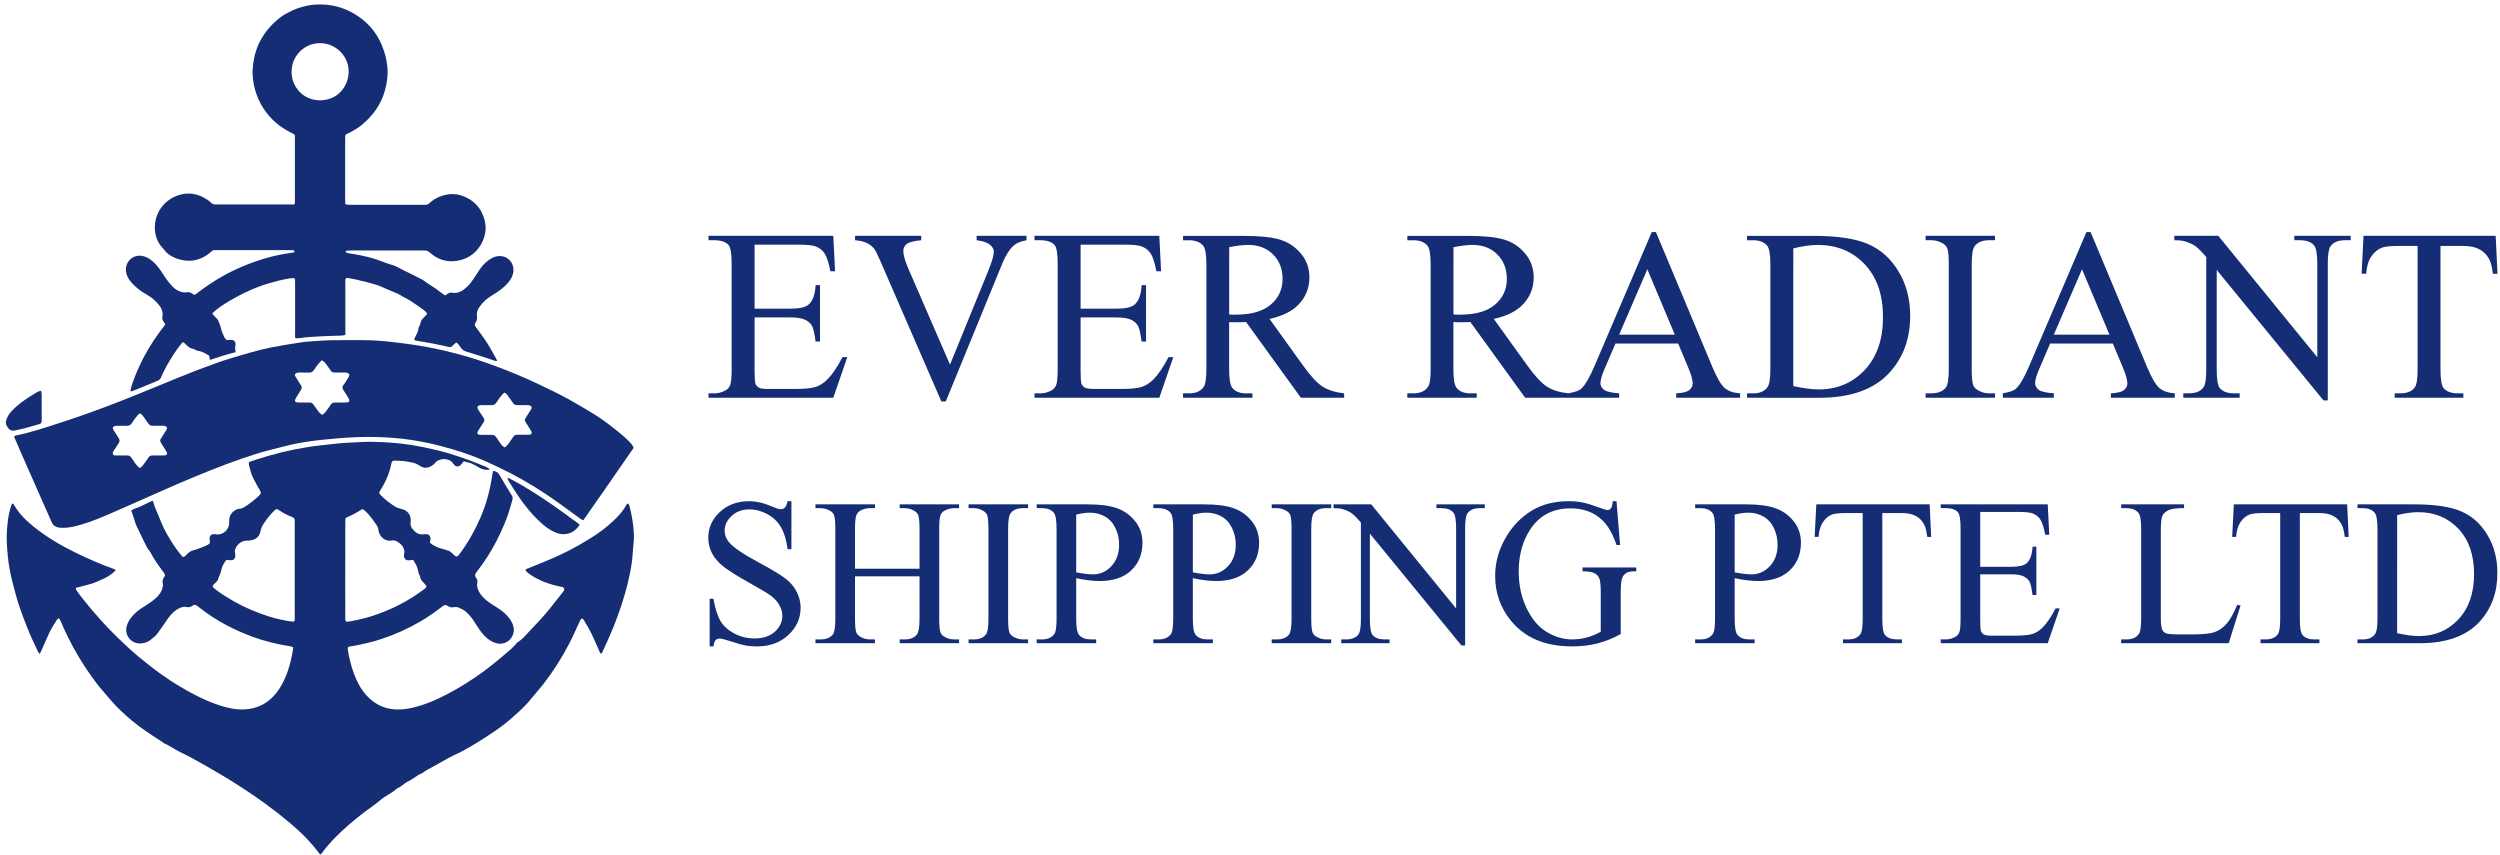
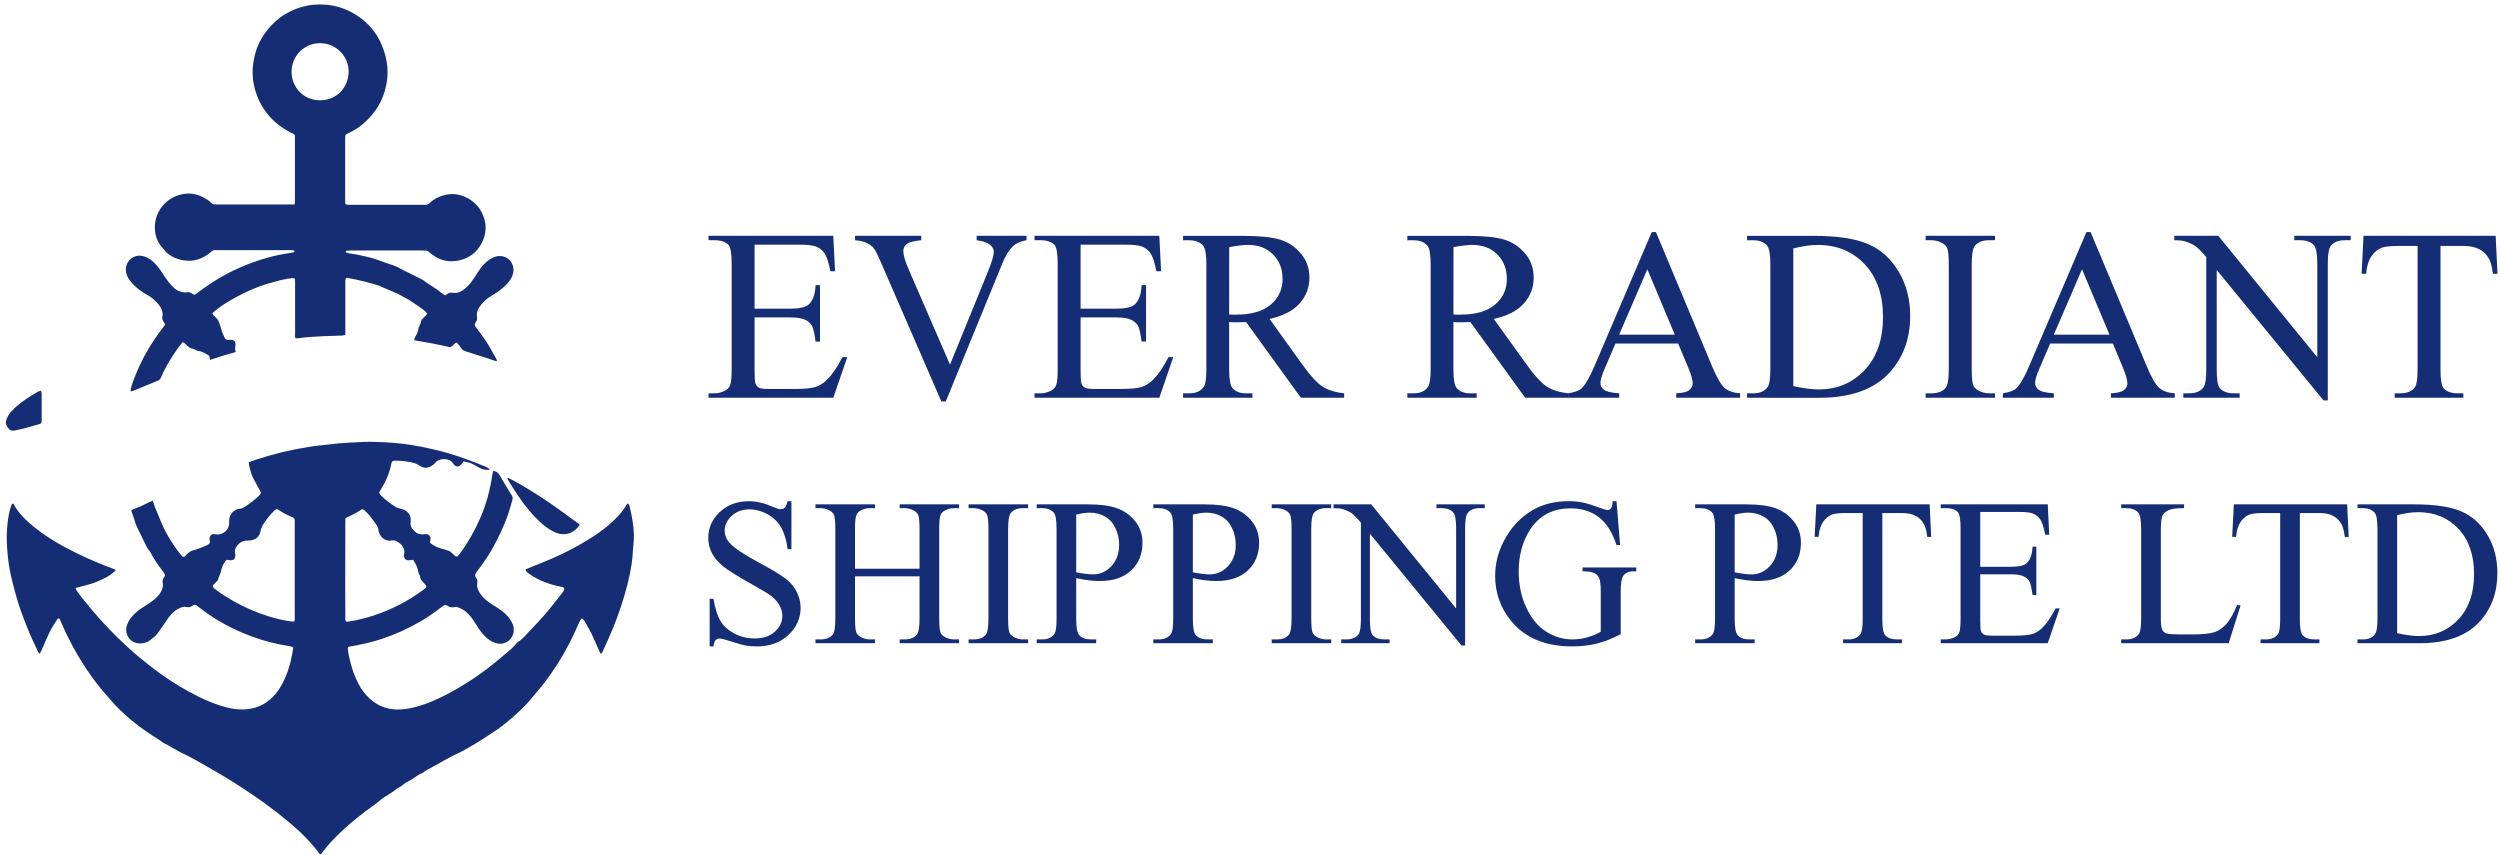
<svg xmlns="http://www.w3.org/2000/svg" xmlns:ns1="http://www.inkscape.org/namespaces/inkscape" xmlns:ns2="http://sodipodi.sourceforge.net/DTD/sodipodi-0.dtd" width="301" height="103" viewBox="0 0 79.64 27.252" version="1.1" id="svg1341" ns1:version="1.1 (c68e22c387, 2021-05-23)" ns2:docname="ever-radiant-horizontal.svg">
  <defs id="defs1335" />
  <ns2:namedview id="base" pagecolor="#ffffff" bordercolor="#666666" borderopacity="1.0" ns1:pageopacity="0.0" ns1:pageshadow="2" ns1:zoom="0.69999999" ns1:cx="42.142858" ns1:cy="22.142857" ns1:document-units="mm" ns1:current-layer="layer1" showgrid="false" ns1:window-width="1366" ns1:window-height="705" ns1:window-x="-8" ns1:window-y="-8" ns1:window-maximized="1" ns1:pagecheckerboard="0" units="px" width="301px" />
  <g ns1:label="Layer 1" ns1:groupmode="layer" id="layer1">
    <g id="g9790" transform="matrix(0.285,0,0,0.285,-24.644,-20.39)">
      <g transform="matrix(0.491,0,0,0.491,245.708,265.135)" id="g4226" style="fill:#06206d;fill-opacity:0.941">
        <path ns1:connector-curvature="0" id="path5" d="m -212.726,-287.401 c -0.779,0.164 -1.476,0.082 -2.193,-0.266 -0.943,-0.451 -1.762,-1.127 -2.828,-1.332 -0.307,-0.061 -0.635,-0.164 -0.984,-0.266 -0.205,0.246 -0.389,0.471 -0.574,0.697 -0.553,0.635 -1.23,0.656 -1.721,-0.041 -0.369,-0.492 -0.738,-0.902 -1.353,-1.045 -0.656,-0.164 -1.291,-0.164 -1.926,0.082 -0.348,0.123 -0.656,0.287 -0.881,0.594 -0.123,0.143 -0.246,0.307 -0.41,0.43 -1.148,0.902 -2.152,1.004 -3.238,0.246 -0.574,-0.389 -1.148,-0.594 -1.783,-0.717 -1.127,-0.246 -2.254,-0.369 -3.422,-0.389 -0.328,0 -0.656,-0.061 -1.004,0.164 -0.041,0.143 -0.143,0.307 -0.184,0.492 -0.41,2.193 -1.312,4.181 -2.48,6.066 -0.061,0.102 -0.143,0.225 -0.205,0.348 -0.102,0.205 -0.061,0.389 0.082,0.553 0.102,0.123 0.225,0.246 0.328,0.369 1.004,1.004 2.131,1.844 3.34,2.582 0.266,0.164 0.615,0.225 0.922,0.328 0.369,0.123 0.779,0.184 1.107,0.369 0.984,0.553 1.414,1.455 1.312,2.562 -0.041,0.553 -0.082,1.045 0.266,1.496 0.43,0.574 0.902,1.148 1.639,1.353 0.307,0.082 0.635,0.082 0.963,0.102 0.123,0 0.266,-0.061 0.389,-0.061 0.902,-0.061 1.353,0.43 1.23,1.312 -0.041,0.225 -0.082,0.451 -0.102,0.635 0.574,0.533 1.68,1.107 2.418,1.291 0.656,0.164 1.312,0.369 1.947,0.594 0.205,0.082 0.389,0.246 0.553,0.389 0.266,0.246 0.512,0.492 0.799,0.738 0.246,0.205 0.471,0.184 0.697,-0.041 0.164,-0.164 0.287,-0.348 0.43,-0.533 1.865,-2.521 3.381,-5.226 4.631,-8.095 1.373,-3.156 2.234,-6.435 2.726,-9.816 0.041,-0.287 0.123,-0.553 0.184,-0.881 0.676,0.102 1.127,0.348 1.455,0.943 0.82,1.455 1.701,2.869 2.582,4.304 0.492,0.799 0.512,0.779 0.246,1.721 -0.471,1.701 -0.984,3.402 -1.68,5.041 -1.127,2.664 -2.398,5.246 -3.976,7.664 -0.738,1.127 -1.516,2.213 -2.336,3.279 -0.389,0.492 -0.574,0.922 -0.123,1.476 0.246,0.287 0.287,0.656 0.225,1.025 -0.184,1.025 0.205,1.865 0.779,2.664 0.717,1.004 1.701,1.721 2.726,2.377 0.697,0.43 1.394,0.861 2.049,1.353 0.984,0.738 1.803,1.619 2.357,2.726 0.533,1.066 0.553,2.152 -0.021,3.197 -0.656,1.189 -2.008,1.803 -3.34,1.516 -1.189,-0.266 -2.152,-0.922 -2.972,-1.803 -0.84,-0.881 -1.496,-1.906 -2.131,-2.931 -0.533,-0.902 -1.189,-1.721 -1.988,-2.439 -0.471,-0.43 -1.025,-0.697 -1.598,-0.943 -0.369,-0.164 -0.758,-0.225 -1.148,-0.143 -0.553,0.123 -1.045,0.021 -1.496,-0.307 -0.369,-0.266 -0.717,-0.205 -1.066,0.061 -1.619,1.271 -3.32,2.459 -5.103,3.504 -2.787,1.619 -5.697,2.951 -8.751,3.955 -2.336,0.779 -4.734,1.312 -7.152,1.721 -0.102,0.021 -0.205,0.021 -0.287,0.041 -0.266,0.061 -0.389,0.205 -0.348,0.492 0.082,0.553 0.143,1.107 0.266,1.639 0.389,1.721 0.84,3.443 1.557,5.062 0.471,1.045 0.984,2.07 1.68,2.992 1.926,2.582 4.468,4.078 7.767,4.14 1.414,0.021 2.808,-0.205 4.181,-0.574 1.844,-0.492 3.607,-1.168 5.328,-1.988 2.193,-1.045 4.304,-2.213 6.353,-3.525 2.254,-1.414 4.406,-2.972 6.455,-4.652 1.209,-0.984 2.418,-2.008 3.607,-3.033 0.451,-0.389 0.82,-0.84 1.209,-1.271 0.061,-0.061 0.102,-0.184 0.184,-0.225 1.045,-0.594 1.803,-1.516 2.603,-2.377 1.66,-1.721 3.299,-3.463 4.816,-5.328 0.963,-1.189 1.926,-2.418 2.869,-3.627 0.143,-0.184 0.266,-0.369 0.369,-0.574 0.123,-0.246 0.021,-0.553 -0.246,-0.656 -0.287,-0.102 -0.574,-0.143 -0.861,-0.205 -2.357,-0.492 -4.59,-1.332 -6.599,-2.685 -0.266,-0.184 -0.533,-0.389 -0.779,-0.615 -0.123,-0.102 -0.205,-0.246 -0.287,-0.348 0.041,-0.307 0.266,-0.328 0.43,-0.389 1.824,-0.738 3.648,-1.455 5.451,-2.234 2.767,-1.189 5.451,-2.562 8.033,-4.14 1.701,-1.045 3.381,-2.131 4.898,-3.443 1.598,-1.373 3.115,-2.808 4.14,-4.672 0.061,-0.123 0.205,-0.225 0.307,-0.348 0.307,0.164 0.369,0.43 0.43,0.676 0.533,2.131 0.922,4.283 0.984,6.496 0.041,1.373 -0.205,2.746 -0.266,4.119 -0.041,0.758 -0.123,1.496 -0.225,2.254 -0.471,3.279 -1.332,6.476 -2.357,9.632 -1.127,3.504 -2.562,6.865 -4.119,10.206 -0.123,0.287 -0.205,0.615 -0.553,0.861 -0.123,-0.205 -0.225,-0.348 -0.307,-0.512 -0.615,-1.373 -1.189,-2.767 -1.844,-4.119 -0.492,-1.004 -1.086,-1.947 -1.639,-2.91 -0.123,-0.205 -0.246,-0.471 -0.635,-0.512 -0.102,0.164 -0.225,0.328 -0.328,0.512 -0.779,1.66 -1.496,3.34 -2.336,4.98 -1.701,3.299 -3.668,6.435 -5.943,9.365 -0.963,1.23 -2.029,2.398 -3.013,3.627 -1.291,1.598 -2.828,2.931 -4.345,4.263 -1.414,1.271 -2.951,2.377 -4.55,3.422 -2.152,1.435 -4.345,2.828 -6.619,4.037 -0.143,0.082 -0.287,0.164 -0.43,0.225 -2.193,0.963 -4.242,2.213 -6.332,3.361 -0.779,0.41 -1.578,0.799 -2.275,1.373 -1.25,0.451 -2.172,1.455 -3.381,1.967 -0.287,0.123 -0.574,0.328 -0.82,0.533 -0.492,0.389 -0.984,0.758 -1.557,1.004 -0.061,0.021 -0.123,0.061 -0.164,0.102 -1.127,1.045 -2.603,1.619 -3.771,2.644 -1.025,0.902 -2.213,1.639 -3.299,2.48 -2.398,1.824 -4.713,3.75 -6.824,5.902 -1.127,1.148 -2.193,2.336 -3.135,3.648 -0.061,0.102 -0.184,0.184 -0.246,0.246 -0.102,-0.041 -0.184,-0.041 -0.225,-0.082 -1.947,-2.664 -4.283,-4.959 -6.783,-7.07 -1.824,-1.537 -3.709,-3.013 -5.656,-4.427 -3.135,-2.254 -6.353,-4.386 -9.693,-6.373 -2.398,-1.435 -4.816,-2.787 -7.255,-4.14 -0.779,-0.43 -1.578,-0.779 -2.377,-1.189 -0.676,-0.348 -1.312,-0.717 -1.967,-1.107 -0.451,-0.266 -0.881,-0.533 -1.373,-0.738 -0.41,-0.164 -0.758,-0.492 -1.148,-0.738 -2.254,-1.455 -4.529,-2.91 -6.578,-4.652 -1.783,-1.516 -3.484,-3.074 -4.98,-4.877 -0.943,-1.127 -1.947,-2.213 -2.849,-3.381 -3.279,-4.283 -5.984,-8.915 -8.115,-13.874 -0.123,-0.307 -0.266,-0.594 -0.41,-0.902 -0.102,-0.184 -0.369,-0.225 -0.492,-0.041 -0.307,0.451 -0.615,0.922 -0.902,1.394 -0.758,1.23 -1.353,2.541 -1.926,3.873 -0.307,0.697 -0.594,1.394 -0.902,2.07 -0.082,0.184 -0.184,0.348 -0.307,0.594 -0.143,-0.143 -0.287,-0.225 -0.348,-0.348 -0.902,-1.906 -1.803,-3.791 -2.562,-5.738 -0.533,-1.373 -1.086,-2.746 -1.557,-4.14 -0.676,-1.947 -1.209,-3.935 -1.721,-5.943 -0.512,-2.029 -0.922,-4.099 -1.107,-6.189 -0.184,-1.988 -0.328,-3.976 -0.164,-5.984 0.123,-1.496 0.266,-3.013 0.676,-4.468 0.123,-0.471 0.246,-0.943 0.492,-1.353 0.266,-0.061 0.328,0.102 0.41,0.246 1.148,2.029 2.787,3.627 4.59,5.062 2.951,2.377 6.209,4.263 9.611,5.923 2.828,1.373 5.718,2.623 8.689,3.689 0.082,0.041 0.164,0.102 0.225,0.143 -0.021,0.082 0,0.164 -0.041,0.205 -0.799,0.738 -1.66,1.373 -2.664,1.803 -0.82,0.348 -1.598,0.758 -2.439,1.045 -1.086,0.348 -2.213,0.594 -3.32,0.902 -0.184,0.041 -0.369,0.102 -0.615,0.164 0.082,0.205 0.102,0.41 0.205,0.553 0.492,0.697 1.004,1.394 1.537,2.049 2.439,3.053 5.021,5.984 7.808,8.689 1.537,1.496 3.135,2.972 4.795,4.365 1.66,1.373 3.361,2.726 5.123,3.976 2.664,1.906 5.472,3.607 8.402,5.062 1.639,0.82 3.34,1.537 5.082,2.09 1.783,0.574 3.607,0.963 5.492,0.861 2.48,-0.123 4.631,-1.004 6.414,-2.808 1.291,-1.312 2.193,-2.849 2.91,-4.529 0.922,-2.152 1.455,-4.406 1.783,-6.783 -0.205,-0.082 -0.41,-0.205 -0.615,-0.225 -3.013,-0.471 -5.984,-1.189 -8.833,-2.254 -4.037,-1.516 -7.849,-3.463 -11.292,-6.107 -0.389,-0.307 -0.799,-0.594 -1.168,-0.881 -0.328,-0.246 -0.656,-0.307 -0.984,-0.041 -0.451,0.348 -0.943,0.451 -1.476,0.307 -0.574,-0.143 -1.107,0.082 -1.598,0.307 -0.984,0.451 -1.701,1.209 -2.357,2.029 -0.369,0.451 -0.656,0.984 -1.004,1.455 -0.512,0.717 -1.025,1.435 -1.537,2.172 -0.451,0.656 -1.107,1.107 -1.721,1.598 -0.533,0.41 -1.148,0.635 -1.803,0.717 -2.562,0.348 -4.14,-1.967 -3.504,-4.017 0.41,-1.291 1.25,-2.295 2.254,-3.156 0.717,-0.615 1.537,-1.107 2.336,-1.619 0.676,-0.451 1.373,-0.902 1.967,-1.455 0.738,-0.656 1.353,-1.435 1.578,-2.439 0.061,-0.287 0.123,-0.594 0.061,-0.861 -0.143,-0.635 -0.021,-1.168 0.389,-1.66 0.041,-0.041 0.061,-0.123 0.123,-0.246 -0.061,-0.164 -0.123,-0.369 -0.246,-0.574 -0.102,-0.205 -0.266,-0.369 -0.41,-0.553 -0.943,-1.25 -1.844,-2.541 -2.562,-3.935 -0.082,-0.164 -0.184,-0.348 -0.307,-0.492 -0.471,-0.512 -0.758,-1.148 -1.066,-1.762 -0.43,-0.922 -0.881,-1.824 -1.332,-2.746 -0.43,-0.84 -0.84,-1.701 -1.066,-2.623 -0.184,-0.697 -0.471,-1.353 -0.717,-2.07 0.717,-0.553 1.639,-0.676 2.398,-1.086 0.779,-0.43 1.598,-0.758 2.439,-1.168 0.102,0.184 0.205,0.307 0.225,0.451 0.184,0.697 0.451,1.373 0.758,2.029 0.389,0.861 0.717,1.762 1.086,2.623 0.594,1.414 1.353,2.767 2.152,4.058 0.758,1.209 1.598,2.398 2.521,3.484 0.061,0.061 0.164,0.102 0.246,0.164 0.389,-0.021 0.553,-0.328 0.779,-0.553 0.471,-0.471 0.943,-0.84 1.639,-1.004 0.902,-0.225 1.783,-0.615 2.664,-0.963 0.246,-0.102 0.471,-0.246 0.697,-0.369 0.225,-0.123 0.328,-0.328 0.307,-0.574 -0.021,-0.225 -0.061,-0.451 -0.082,-0.676 0,-0.697 0.41,-1.107 1.107,-1.066 0.123,0 0.266,0.041 0.389,0.061 1.578,0.225 3.074,-1.148 2.972,-2.726 -0.061,-1.127 0.266,-2.049 1.25,-2.705 0.328,-0.225 0.697,-0.389 1.086,-0.389 0.451,-0.021 0.82,-0.205 1.189,-0.43 1.086,-0.697 2.09,-1.476 3.033,-2.336 0.164,-0.164 0.328,-0.328 0.471,-0.492 0.225,-0.266 0.205,-0.512 0.041,-0.799 -0.533,-0.943 -1.066,-1.885 -1.557,-2.849 -0.471,-0.902 -0.717,-1.906 -0.963,-2.89 -0.061,-0.246 -0.061,-0.512 -0.082,-0.82 0.594,-0.205 1.148,-0.41 1.701,-0.594 3.873,-1.271 7.808,-2.234 11.845,-2.869 1.783,-0.287 3.566,-0.43 5.369,-0.656 2.541,-0.307 5.103,-0.389 7.644,-0.512 0.82,-0.041 1.639,0.021 2.459,0.021 2.685,0.061 5.369,0.287 8.033,0.697 1.578,0.246 3.156,0.594 4.713,0.943 1.332,0.307 2.685,0.615 3.996,1.025 1.496,0.451 2.972,0.984 4.447,1.516 1.23,0.451 2.439,0.943 3.648,1.435 0.328,0.164 0.738,0.348 1.086,0.656 z m -44.573,34.572 c 0.123,-0.451 0.082,-0.84 0.082,-1.23 0,-6.783 0,-13.566 0,-20.35 0,-0.43 -0.021,-0.861 0,-1.271 0.021,-0.451 -0.143,-0.738 -0.594,-0.902 -1.086,-0.41 -2.09,-0.943 -3.033,-1.598 -0.451,-0.307 -0.594,-0.266 -1.025,0.143 -0.881,0.84 -1.619,1.803 -2.316,2.808 -0.389,0.574 -0.697,1.148 -0.82,1.844 -0.184,1.086 -0.881,1.824 -1.988,2.07 -0.369,0.082 -0.779,0.102 -1.168,0.102 -0.84,0.021 -1.516,0.389 -2.049,1.004 -0.471,0.574 -0.799,1.209 -0.574,1.988 0.041,0.123 0.041,0.266 0.041,0.389 0,0.738 -0.369,1.107 -1.086,1.086 -0.287,0 -0.574,-0.061 -0.84,-0.102 -0.102,0.082 -0.205,0.123 -0.266,0.205 -0.492,0.697 -0.902,1.455 -1.045,2.316 -0.123,0.717 -0.553,1.312 -0.717,2.008 -0.061,0.225 -0.307,0.43 -0.471,0.615 -0.143,0.164 -0.328,0.307 -0.492,0.471 -0.328,0.328 -0.307,0.512 0.021,0.82 0.123,0.102 0.246,0.205 0.389,0.307 1.291,1.025 2.705,1.865 4.119,2.685 2.541,1.455 5.226,2.582 8.013,3.463 1.68,0.533 3.422,0.922 5.164,1.168 0.205,0.021 0.43,-0.021 0.656,-0.041 z m 27.031,-14.017 c -0.41,0.061 -0.697,0.123 -0.984,0.123 -0.676,0.021 -1.107,-0.41 -1.107,-1.086 0,-0.164 0.041,-0.328 0.061,-0.492 0.021,-0.184 0.082,-0.389 0.041,-0.574 -0.143,-0.656 -0.43,-1.25 -0.984,-1.66 -0.574,-0.43 -1.086,-0.861 -1.947,-0.697 -1.045,0.205 -2.377,-0.369 -2.869,-1.885 -0.041,-0.164 -0.102,-0.307 -0.102,-0.471 -0.021,-0.512 -0.266,-0.943 -0.553,-1.332 -0.246,-0.348 -0.492,-0.697 -0.738,-1.045 -0.553,-0.779 -1.168,-1.496 -1.885,-2.131 -0.348,-0.307 -0.492,-0.328 -0.861,-0.082 -0.984,0.656 -2.029,1.189 -3.115,1.66 -0.123,0.041 -0.205,0.143 -0.369,0.225 0,0.41 -0.021,0.84 -0.021,1.271 0,4.693 0,9.365 -0.021,14.058 0,2.418 0,4.857 0.021,7.275 0,0.287 -0.082,0.594 0.184,0.902 0.348,0.082 0.738,-0.021 1.107,-0.082 1.701,-0.307 3.402,-0.717 5.041,-1.25 4.14,-1.353 7.972,-3.32 11.476,-5.923 0.84,-0.615 0.84,-0.717 0.102,-1.496 -0.41,-0.43 -0.84,-0.84 -0.881,-1.496 0,-0.123 -0.082,-0.246 -0.143,-0.348 -0.184,-0.246 -0.225,-0.533 -0.287,-0.82 -0.143,-0.984 -0.635,-1.783 -1.168,-2.644 z" style="fill:#06206d;fill-opacity:0.941" />
-         <path ns1:connector-curvature="0" id="path7" d="m -180.06,-292.34 c -3.832,5.513 -7.603,11.025 -11.456,16.497 -0.451,-0.143 -0.758,-0.41 -1.066,-0.635 -1.701,-1.23 -3.381,-2.48 -5.082,-3.689 -3.279,-2.295 -6.66,-4.427 -10.206,-6.271 -1.824,-0.943 -3.689,-1.844 -5.574,-2.685 -2.521,-1.127 -5.082,-2.07 -7.746,-2.849 -1.865,-0.533 -3.709,-1.045 -5.615,-1.455 -2.541,-0.533 -5.082,-0.943 -7.685,-1.148 -2.746,-0.225 -5.492,-0.287 -8.238,-0.205 -2.746,0.102 -5.492,0.328 -8.238,0.615 -2.808,0.307 -5.595,0.697 -8.32,1.414 -2.193,0.574 -4.386,1.066 -6.558,1.742 -2.377,0.738 -4.734,1.578 -7.05,2.439 -2.357,0.881 -4.693,1.824 -7.029,2.787 -2.213,0.902 -4.406,1.865 -6.599,2.828 -1.988,0.861 -3.955,1.742 -5.943,2.623 -2.09,0.922 -4.181,1.865 -6.291,2.767 -2.316,1.004 -4.631,2.008 -7.07,2.705 -1.291,0.369 -2.582,0.717 -3.955,0.738 -0.389,0 -0.799,0.021 -1.168,-0.061 -0.697,-0.123 -1.271,-0.471 -1.578,-1.168 -0.635,-1.476 -1.291,-2.931 -1.947,-4.406 -1.639,-3.709 -3.279,-7.439 -4.918,-11.148 -0.574,-1.312 -1.148,-2.644 -1.742,-4.017 0.205,-0.102 0.369,-0.205 0.553,-0.246 3.094,-0.615 6.066,-1.619 9.078,-2.582 3.771,-1.209 7.521,-2.521 11.23,-3.914 2.459,-0.922 4.898,-1.885 7.316,-2.869 3.013,-1.209 6.005,-2.459 8.997,-3.689 3.053,-1.25 6.148,-2.439 9.263,-3.545 0.902,-0.307 1.803,-0.615 2.705,-0.881 1.701,-0.512 3.381,-1.025 5.082,-1.496 1.414,-0.389 2.849,-0.758 4.304,-1.045 2.254,-0.43 4.509,-0.799 6.783,-1.148 1.004,-0.164 2.008,-0.205 3.033,-0.287 1.25,-0.082 2.48,-0.184 3.73,-0.205 2.5,-0.041 4.98,-0.021 7.48,-0.021 2.336,0 4.652,0.205 6.947,0.471 3.607,0.41 7.214,0.943 10.759,1.762 2.931,0.676 5.861,1.435 8.71,2.398 3.074,1.025 6.107,2.172 9.099,3.443 2.603,1.107 5.144,2.295 7.664,3.545 1.23,0.615 2.459,1.23 3.668,1.906 1.906,1.086 3.812,2.193 5.677,3.34 1.496,0.943 2.931,1.967 4.324,3.074 1.127,0.902 2.275,1.783 3.299,2.808 0.512,0.492 1.066,0.963 1.373,1.762 z m -70.906,-7.501 c 0.43,-0.225 0.717,-0.574 0.984,-0.943 0.307,-0.43 0.615,-0.84 0.902,-1.291 0.246,-0.41 0.574,-0.594 1.066,-0.574 0.758,0.021 1.516,0.021 2.254,0 0.225,0 0.451,-0.021 0.676,-0.061 0.225,-0.041 0.369,-0.348 0.287,-0.533 -0.061,-0.184 -0.164,-0.369 -0.266,-0.533 -0.348,-0.553 -0.676,-1.127 -1.045,-1.66 -0.307,-0.43 -0.369,-0.82 0,-1.23 0.164,-0.205 0.328,-0.41 0.451,-0.635 0.307,-0.574 0.779,-1.045 0.902,-1.701 -0.246,-0.369 -0.553,-0.471 -0.943,-0.471 -0.82,0 -1.639,0 -2.459,0 -0.348,0 -0.635,-0.102 -0.84,-0.41 -0.328,-0.492 -0.697,-0.943 -1.025,-1.435 -0.266,-0.389 -0.574,-0.676 -1.004,-0.963 -0.225,0.225 -0.451,0.41 -0.635,0.635 -0.41,0.512 -0.82,1.025 -1.168,1.578 -0.307,0.471 -0.697,0.635 -1.23,0.615 -0.717,-0.021 -1.435,0 -2.172,-0.021 -0.389,0 -0.717,0.082 -0.943,0.41 -0.061,0.328 0.143,0.553 0.307,0.799 0.348,0.594 0.738,1.168 1.086,1.742 0.184,0.307 0.225,0.594 0.021,0.922 -0.348,0.553 -0.697,1.107 -1.025,1.66 -0.143,0.225 -0.266,0.451 -0.369,0.697 -0.082,0.205 0.082,0.492 0.287,0.533 0.225,0.041 0.451,0.041 0.676,0.061 0.779,0 1.578,0.021 2.357,0 0.369,0 0.635,0.143 0.84,0.41 0.348,0.471 0.697,0.943 1.025,1.435 0.287,0.389 0.574,0.738 1.004,0.963 z m 41.458,-5.062 c -0.205,0.205 -0.41,0.369 -0.574,0.574 -0.43,0.533 -0.861,1.066 -1.209,1.66 -0.307,0.492 -0.676,0.635 -1.209,0.615 -0.676,-0.021 -1.373,0 -2.07,0 -0.225,0 -0.451,0.021 -0.676,0.082 -0.328,0.082 -0.451,0.389 -0.328,0.697 0.061,0.143 0.164,0.287 0.246,0.43 0.348,0.553 0.697,1.107 1.066,1.639 0.266,0.369 0.287,0.697 0.021,1.086 -0.348,0.512 -0.676,1.045 -1.004,1.557 -0.123,0.184 -0.246,0.389 -0.348,0.594 -0.143,0.328 0.021,0.615 0.369,0.656 0.225,0.021 0.451,0.021 0.676,0.021 0.697,0 1.373,0.021 2.07,0 0.512,-0.021 0.881,0.143 1.148,0.574 0.287,0.43 0.574,0.861 0.881,1.291 0.287,0.389 0.553,0.799 1.107,1.004 0.266,-0.287 0.553,-0.553 0.799,-0.861 0.348,-0.471 0.676,-0.963 1.004,-1.455 0.246,-0.389 0.574,-0.594 1.045,-0.574 0.717,0.021 1.435,0 2.152,0 0.225,0 0.451,0 0.676,-0.021 0.328,-0.041 0.471,-0.348 0.348,-0.656 -0.041,-0.123 -0.102,-0.246 -0.184,-0.348 -0.369,-0.574 -0.738,-1.148 -1.086,-1.742 -0.123,-0.184 -0.184,-0.41 -0.287,-0.594 0.102,-0.205 0.184,-0.389 0.287,-0.553 0.348,-0.553 0.697,-1.107 1.045,-1.66 0.143,-0.246 0.348,-0.492 0.246,-0.82 -0.533,-0.348 -0.533,-0.348 -0.963,-0.348 -0.758,0 -1.496,-0.021 -2.254,0 -0.471,0.021 -0.799,-0.143 -1.066,-0.553 -0.328,-0.512 -0.697,-1.025 -1.066,-1.516 -0.184,-0.307 -0.389,-0.615 -0.861,-0.779 z m -82.936,17.173 c 0.41,-0.287 0.697,-0.615 0.963,-1.004 0.328,-0.492 0.676,-0.963 1.004,-1.435 0.205,-0.287 0.471,-0.43 0.84,-0.43 0.717,0.021 1.435,0 2.152,0 0.266,0 0.533,0 0.779,-0.021 0.328,-0.041 0.512,-0.328 0.389,-0.635 -0.061,-0.184 -0.184,-0.348 -0.287,-0.512 -0.369,-0.574 -0.717,-1.168 -1.086,-1.742 -0.205,-0.307 -0.205,-0.594 0,-0.902 0.389,-0.594 0.779,-1.209 1.148,-1.824 0.143,-0.246 0.328,-0.492 0.225,-0.82 -0.287,-0.246 -0.635,-0.307 -1.004,-0.307 -0.758,0.021 -1.516,-0.021 -2.254,0 -0.451,0.021 -0.738,-0.143 -0.984,-0.512 -0.328,-0.492 -0.676,-0.963 -1.004,-1.435 -0.246,-0.348 -0.492,-0.676 -0.943,-0.881 -0.184,0.184 -0.41,0.328 -0.553,0.533 -0.43,0.533 -0.861,1.066 -1.209,1.66 -0.307,0.533 -0.738,0.676 -1.312,0.656 -0.717,-0.021 -1.435,0 -2.152,0 -0.369,0 -0.717,0.061 -0.902,0.389 0,0.348 0.164,0.594 0.328,0.84 0.348,0.512 0.656,1.045 1.004,1.557 0.266,0.389 0.287,0.758 0,1.168 -0.369,0.533 -0.717,1.086 -1.066,1.639 -0.164,0.266 -0.41,0.553 -0.225,0.902 0.164,0.307 0.512,0.246 0.799,0.246 0.82,0 1.639,0.021 2.459,0 0.41,0 0.697,0.143 0.902,0.471 0.307,0.451 0.635,0.902 0.943,1.373 0.287,0.41 0.615,0.758 1.045,1.025 z" style="fill:#06206d;fill-opacity:0.941" />
        <path ns1:connector-curvature="0" id="path9" d="m -257.279,-347.733 c 0.061,-0.225 0.102,-0.348 0.102,-0.492 0,-5.103 0,-10.226 0,-15.247 -0.246,-0.369 -0.574,-0.451 -0.861,-0.594 -1.23,-0.635 -2.398,-1.353 -3.443,-2.254 -2.275,-1.988 -3.853,-4.447 -4.713,-7.337 -0.492,-1.68 -0.717,-3.402 -0.574,-5.144 0.205,-2.726 0.963,-5.267 2.521,-7.562 1.025,-1.516 2.254,-2.808 3.689,-3.914 0.881,-0.676 1.885,-1.189 2.89,-1.66 1.045,-0.492 2.152,-0.799 3.258,-1.045 1.189,-0.266 2.398,-0.307 3.627,-0.266 2.89,0.102 5.554,1.025 7.931,2.623 2.459,1.66 4.324,3.873 5.472,6.66 0.635,1.537 1.066,3.094 1.23,4.734 0.205,1.988 -0.061,3.914 -0.615,5.82 -0.902,3.094 -2.767,5.554 -5.205,7.582 -0.881,0.738 -1.885,1.291 -2.91,1.824 -0.184,0.082 -0.348,0.164 -0.533,0.246 -0.184,0.102 -0.287,0.266 -0.307,0.471 -0.021,0.225 -0.021,0.451 -0.021,0.697 0,4.631 0,9.242 0,13.874 0,0.287 0.021,0.574 0.041,0.902 0.225,0.061 0.389,0.123 0.574,0.143 0.328,0.021 0.656,0.021 0.984,0.021 5.287,0 10.554,0 15.841,0 0.225,0 0.451,-0.021 0.697,0 0.41,0.021 0.758,-0.102 1.066,-0.389 0.594,-0.553 1.271,-1.025 2.029,-1.353 2.234,-0.984 4.447,-0.963 6.619,0.205 1.435,0.758 2.541,1.865 3.258,3.299 1.23,2.459 1.168,4.918 -0.225,7.316 -1.045,1.783 -2.582,2.951 -4.57,3.484 -2.008,0.533 -3.976,0.348 -5.779,-0.758 -0.492,-0.307 -0.963,-0.676 -1.414,-1.045 -0.266,-0.225 -0.533,-0.348 -0.881,-0.348 -0.287,0 -0.594,-0.021 -0.881,-0.021 -5.308,0 -10.615,0 -15.923,0 -0.389,0 -0.779,0.021 -1.168,0.061 -0.061,0 -0.123,0.143 -0.143,0.225 -0.021,0.041 0.041,0.143 0.102,0.164 0.205,0.082 0.43,0.164 0.656,0.205 1.762,0.225 3.484,0.615 5.205,1.066 0.717,0.184 1.435,0.471 2.131,0.717 0.676,0.246 1.353,0.512 2.029,0.717 0.799,0.225 1.537,0.533 2.254,0.943 0.615,0.369 1.291,0.635 1.926,0.963 0.963,0.471 1.926,0.963 2.89,1.455 0.123,0.061 0.246,0.123 0.348,0.184 1.353,1.045 2.89,1.803 4.181,2.91 0.266,0.225 0.594,0.389 0.902,0.615 0.225,-0.143 0.43,-0.266 0.615,-0.389 0.287,-0.184 0.594,-0.307 0.922,-0.225 1.455,0.287 2.521,-0.451 3.504,-1.373 0.676,-0.635 1.189,-1.394 1.701,-2.172 0.451,-0.676 0.881,-1.394 1.353,-2.049 0.676,-0.902 1.476,-1.68 2.459,-2.213 0.553,-0.307 1.127,-0.512 1.762,-0.533 2.336,-0.061 3.586,2.029 3.176,3.873 -0.246,1.127 -0.922,2.029 -1.721,2.808 -0.963,0.943 -2.09,1.68 -3.238,2.377 -1.127,0.656 -2.049,1.537 -2.767,2.623 -0.41,0.615 -0.635,1.312 -0.512,2.049 0.082,0.512 0.021,0.984 -0.307,1.394 -0.287,0.369 -0.225,0.697 0.061,1.066 1.168,1.537 2.316,3.094 3.279,4.775 0.451,0.799 0.902,1.598 1.353,2.398 0.082,0.143 0.102,0.287 0.184,0.533 -0.225,-0.021 -0.389,-0.021 -0.533,-0.061 -0.492,-0.164 -0.984,-0.369 -1.476,-0.512 -1.721,-0.553 -3.422,-1.107 -5.144,-1.639 -0.389,-0.123 -0.697,-0.307 -0.943,-0.656 -0.328,-0.471 -0.676,-0.943 -1.127,-1.353 -0.451,0.205 -0.676,0.574 -1.004,0.84 -0.225,0.184 -0.451,0.246 -0.717,0.184 -2.562,-0.594 -5.123,-1.086 -7.705,-1.496 -0.061,0 -0.102,-0.082 -0.205,-0.143 0.021,-0.102 0.041,-0.225 0.082,-0.328 0.389,-0.799 0.881,-1.537 0.922,-2.459 0.287,-0.471 0.451,-1.004 0.594,-1.537 0.061,-0.225 0.287,-0.43 0.471,-0.615 0.287,-0.307 0.574,-0.615 0.902,-0.963 -0.143,-0.184 -0.225,-0.348 -0.348,-0.471 -0.205,-0.205 -0.43,-0.389 -0.676,-0.574 -0.963,-0.676 -1.926,-1.353 -2.91,-1.988 -0.492,-0.328 -1.025,-0.553 -1.537,-0.84 -0.43,-0.246 -0.84,-0.533 -1.271,-0.717 -0.922,-0.41 -1.865,-0.799 -2.808,-1.189 -0.533,-0.225 -1.066,-0.512 -1.619,-0.697 -1.68,-0.533 -3.402,-0.963 -5.123,-1.353 -0.574,-0.123 -1.148,-0.225 -1.742,-0.328 -0.143,-0.021 -0.307,0 -0.451,0 -0.246,0.41 -0.164,0.82 -0.164,1.209 0,3.545 0,7.091 0,10.615 0,0.348 0,0.717 0,1.127 -0.266,0.061 -0.492,0.123 -0.697,0.143 -1.373,0.061 -2.746,0.082 -4.119,0.143 -1.967,0.102 -3.935,0.184 -5.882,0.471 -0.184,0.021 -0.389,0 -0.615,0 -0.246,-0.307 -0.123,-0.676 -0.123,-1.025 0,-3.771 0,-7.542 0,-11.312 0,-0.287 0,-0.594 -0.021,-0.881 -0.021,-0.164 -0.061,-0.307 -0.102,-0.451 -1.209,-0.164 -5.718,1.004 -8.197,1.947 -4.468,1.68 -9.427,4.734 -10.513,6.086 0.061,0.123 0.143,0.266 0.246,0.369 0.246,0.266 0.512,0.512 0.758,0.779 0.102,0.123 0.246,0.246 0.307,0.389 0.246,0.635 0.533,1.271 0.676,1.926 0.164,0.717 0.451,1.353 0.779,2.008 0.205,0.43 0.512,0.656 1.025,0.553 0.246,-0.041 0.533,-0.041 0.779,0.021 0.43,0.082 0.676,0.41 0.697,0.84 0,0.061 0,0.123 0,0.205 -0.102,0.553 -0.143,1.086 0.061,1.701 -2.049,0.512 -3.955,1.148 -5.902,1.783 -0.041,-0.348 -0.082,-0.635 -0.123,-0.943 -0.799,-0.492 -1.598,-1.004 -2.582,-1.127 -0.184,-0.021 -0.369,-0.123 -0.553,-0.205 -0.184,-0.082 -0.348,-0.225 -0.533,-0.246 -0.676,-0.061 -1.127,-0.471 -1.578,-0.922 -0.184,-0.184 -0.389,-0.348 -0.574,-0.533 -0.041,-0.041 -0.123,-0.021 -0.184,-0.041 -0.061,0.021 -0.143,0.041 -0.164,0.082 -0.41,0.512 -0.84,1.004 -1.209,1.557 -1.148,1.68 -2.234,3.402 -3.115,5.226 -0.164,0.348 -0.328,0.717 -0.471,1.086 -0.164,0.389 -0.41,0.635 -0.799,0.799 -1.455,0.594 -2.91,1.189 -4.365,1.803 -0.43,0.184 -0.84,0.348 -1.271,0.512 -0.164,0.061 -0.369,0.082 -0.553,0.123 0,-1.127 1.619,-5.123 3.156,-8.033 1.353,-2.541 2.992,-4.918 4.775,-7.214 -0.123,-0.205 -0.205,-0.389 -0.328,-0.533 -0.307,-0.389 -0.43,-0.799 -0.328,-1.291 0.205,-1.086 -0.246,-1.988 -0.922,-2.787 -0.779,-0.902 -1.68,-1.68 -2.726,-2.234 -1.025,-0.553 -1.926,-1.25 -2.767,-2.049 -0.861,-0.82 -1.598,-1.721 -1.844,-2.951 -0.451,-2.336 1.619,-4.386 4.037,-3.668 1.209,0.348 2.111,1.148 2.931,2.07 0.758,0.861 1.332,1.844 1.967,2.787 0.471,0.697 1.004,1.373 1.598,1.988 0.533,0.574 1.189,1.025 1.967,1.23 0.389,0.102 0.758,0.205 1.168,0.123 0.553,-0.123 1.025,0.021 1.476,0.348 0.389,0.287 0.471,0.266 0.861,-0.041 0.553,-0.41 1.086,-0.84 1.66,-1.23 2.726,-1.967 5.615,-3.607 8.71,-4.918 3.586,-1.516 7.275,-2.623 11.128,-3.135 0.225,-0.021 0.451,-0.082 0.676,-0.143 0.082,-0.021 0.184,-0.164 0.164,-0.205 -0.041,-0.102 -0.143,-0.225 -0.246,-0.246 -0.225,-0.041 -0.451,-0.041 -0.676,-0.041 -1.598,0 -3.217,0 -4.816,0 -3.873,0 -7.746,0 -11.599,0 -0.266,0 -0.533,0 -0.779,0 -0.307,0 -0.574,0.082 -0.799,0.307 -0.266,0.246 -0.553,0.471 -0.84,0.676 -1.926,1.373 -4.017,1.783 -6.332,1.168 -0.779,-0.205 -1.476,-0.492 -2.152,-0.922 -0.471,-0.287 -0.922,-0.635 -1.25,-1.086 -0.164,-0.205 -0.328,-0.41 -0.512,-0.594 -1.23,-1.271 -1.762,-2.849 -1.803,-4.549 -0.082,-3.381 2.09,-6.619 5.8,-7.623 1.844,-0.492 3.627,-0.246 5.328,0.656 0.615,0.328 1.189,0.697 1.68,1.189 0.307,0.307 0.656,0.41 1.066,0.389 0.164,0 0.328,0 0.492,0 5.451,0 10.882,0 16.333,0 0.287,0.021 0.656,0 1.086,0 z m 12.337,-30.186 c 0.061,-3.504 -2.849,-6.517 -6.476,-6.537 -3.566,-0.021 -6.496,2.828 -6.517,6.496 -0.041,3.197 2.398,6.496 6.476,6.517 3.894,0 6.455,-3.013 6.517,-6.476 z" style="fill:#06206d;fill-opacity:0.941" />
        <path ns1:connector-curvature="0" id="path25" d="m -192.356,-274.818 c -1.291,2.049 -3.443,2.582 -5.349,1.824 -1.168,-0.471 -2.193,-1.168 -3.135,-1.988 -2.172,-1.906 -3.996,-4.14 -5.595,-6.537 -0.656,-0.984 -1.291,-1.967 -1.906,-2.972 -0.164,-0.266 -0.307,-0.553 -0.471,-0.82 0.184,-0.246 0.328,-0.123 0.451,-0.061 1.025,0.553 2.09,1.107 3.094,1.701 3.094,1.844 6.086,3.812 8.997,5.943 1.168,0.84 2.316,1.701 3.484,2.541 0.143,0.102 0.266,0.225 0.43,0.369 z" style="fill:#06206d;fill-opacity:0.941" />
        <path ns1:connector-curvature="0" id="path31" d="m -314.967,-305.353 c 0.061,0.328 0.143,0.553 0.143,0.758 0,1.967 0,3.935 0,5.882 0,0.102 0,0.205 0,0.287 0,0.369 -0.164,0.594 -0.553,0.697 -1.127,0.307 -2.254,0.656 -3.402,0.963 -0.717,0.184 -1.476,0.328 -2.193,0.492 -0.553,0.123 -1.045,0 -1.414,-0.471 -0.41,-0.533 -0.738,-1.086 -0.533,-1.803 0.246,-0.799 0.656,-1.496 1.209,-2.111 1.25,-1.353 2.746,-2.418 4.283,-3.402 0.574,-0.369 1.168,-0.717 1.762,-1.066 0.184,-0.061 0.389,-0.123 0.697,-0.225 z" style="fill:#06206d;fill-opacity:0.941" />
      </g>
      <g id="g9700" transform="translate(160.576,-162.5)" style="fill:#06206d;fill-opacity:0.941">
        <g id="g9591" transform="matrix(2.583,0,0,2.583,512.628,-411.855)" style="fill:#06206d;fill-opacity:0.941">
          <path d="m -194.499,260.645 v 2.77 h 1.54 q 0.599,0 0.801,-0.181 0.269,-0.238 0.3,-0.837 h 0.191 v 2.439 h -0.191 q -0.072,-0.512 -0.145,-0.656 -0.093,-0.181 -0.305,-0.284 -0.212,-0.103 -0.651,-0.103 h -1.54 v 2.31 q 0,0.465 0.041,0.568 0.041,0.098 0.145,0.16 0.103,0.057 0.393,0.057 h 1.189 q 0.594,0 0.863,-0.083 0.269,-0.083 0.517,-0.326 0.32,-0.32 0.656,-0.966 h 0.207 l -0.605,1.757 h -5.4 v -0.191 h 0.248 q 0.248,0 0.47,-0.119 0.165,-0.083 0.222,-0.248 0.062,-0.165 0.062,-0.677 v -4.553 q 0,-0.667 -0.134,-0.822 -0.186,-0.207 -0.62,-0.207 h -0.248 v -0.191 h 5.4 l 0.077,1.535 h -0.202 q -0.109,-0.553 -0.243,-0.76 -0.129,-0.207 -0.388,-0.315 -0.207,-0.077 -0.729,-0.077 z" style="font-size:10.583px;line-height:1.25;font-family:'Times New Roman';-inkscape-font-specification:'Times New Roman, ';fill:#06206d;fill-opacity:0.941;stroke-width:0.265" id="path9470" />
          <path d="m -182.732,260.262 v 0.191 q -0.372,0.067 -0.563,0.238 -0.274,0.253 -0.486,0.775 l -2.444,5.963 h -0.191 l -2.625,-6.041 q -0.202,-0.465 -0.284,-0.568 -0.129,-0.16 -0.32,-0.248 -0.186,-0.093 -0.506,-0.119 v -0.191 h 2.863 v 0.191 q -0.486,0.046 -0.63,0.165 -0.145,0.119 -0.145,0.305 0,0.258 0.238,0.806 l 1.783,4.108 1.654,-4.057 q 0.243,-0.599 0.243,-0.832 0,-0.15 -0.15,-0.284 -0.15,-0.14 -0.506,-0.196 -0.026,-0.005 -0.088,-0.015 v -0.191 z" style="font-size:10.583px;line-height:1.25;font-family:'Times New Roman';-inkscape-font-specification:'Times New Roman, ';fill:#06206d;fill-opacity:0.941;stroke-width:0.265" id="path9472" />
          <path d="m -180.391,260.645 v 2.77 h 1.54 q 0.599,0 0.801,-0.181 0.269,-0.238 0.3,-0.837 h 0.191 v 2.439 h -0.191 q -0.072,-0.512 -0.145,-0.656 -0.093,-0.181 -0.305,-0.284 -0.212,-0.103 -0.651,-0.103 h -1.54 v 2.31 q 0,0.465 0.041,0.568 0.041,0.098 0.145,0.16 0.103,0.057 0.393,0.057 h 1.189 q 0.594,0 0.863,-0.083 0.269,-0.083 0.517,-0.326 0.32,-0.32 0.656,-0.966 h 0.207 l -0.605,1.757 h -5.4 v -0.191 h 0.248 q 0.248,0 0.47,-0.119 0.165,-0.083 0.222,-0.248 0.062,-0.165 0.062,-0.677 v -4.553 q 0,-0.667 -0.134,-0.822 -0.186,-0.207 -0.62,-0.207 h -0.248 v -0.191 h 5.4 l 0.077,1.535 h -0.202 q -0.109,-0.553 -0.243,-0.76 -0.129,-0.207 -0.388,-0.315 -0.207,-0.077 -0.729,-0.077 z" style="font-size:10.583px;line-height:1.25;font-family:'Times New Roman';-inkscape-font-specification:'Times New Roman, ';fill:#06206d;fill-opacity:0.941;stroke-width:0.265" id="path9474" />
          <path d="m -168.986,267.27 h -1.871 l -2.372,-3.276 q -0.264,0.01 -0.429,0.01 -0.067,0 -0.145,0 -0.077,-0.005 -0.16,-0.01 v 2.036 q 0,0.661 0.145,0.822 0.196,0.227 0.589,0.227 h 0.274 v 0.191 h -3.002 v -0.191 h 0.264 q 0.444,0 0.636,-0.289 0.109,-0.16 0.109,-0.76 v -4.527 q 0,-0.661 -0.145,-0.822 -0.202,-0.227 -0.599,-0.227 h -0.264 v -0.191 h 2.553 q 1.116,0 1.643,0.165 0.532,0.16 0.899,0.599 0.372,0.434 0.372,1.039 0,0.646 -0.424,1.121 -0.419,0.475 -1.302,0.672 l 1.447,2.01 q 0.496,0.692 0.853,0.92 0.357,0.227 0.93,0.289 z m -4.976,-3.602 q 0.098,0 0.171,0.005 0.072,0 0.119,0 1.003,0 1.509,-0.434 0.512,-0.434 0.512,-1.106 0,-0.656 -0.413,-1.065 -0.408,-0.413 -1.085,-0.413 -0.3,0 -0.811,0.098 z" style="font-size:10.583px;line-height:1.25;font-family:'Times New Roman';-inkscape-font-specification:'Times New Roman, ';fill:#06206d;fill-opacity:0.941;stroke-width:0.265" id="path9476" />
          <path d="m -159.281,267.27 h -1.871 l -2.372,-3.276 q -0.264,0.01 -0.429,0.01 -0.067,0 -0.145,0 -0.077,-0.005 -0.16,-0.01 v 2.036 q 0,0.661 0.145,0.822 0.196,0.227 0.589,0.227 h 0.274 v 0.191 h -3.002 v -0.191 h 0.264 q 0.444,0 0.636,-0.289 0.109,-0.16 0.109,-0.76 v -4.527 q 0,-0.661 -0.145,-0.822 -0.202,-0.227 -0.599,-0.227 h -0.264 v -0.191 h 2.553 q 1.116,0 1.643,0.165 0.532,0.16 0.899,0.599 0.372,0.434 0.372,1.039 0,0.646 -0.424,1.121 -0.419,0.475 -1.302,0.672 l 1.447,2.01 q 0.496,0.692 0.853,0.92 0.357,0.227 0.93,0.289 z m -4.976,-3.602 q 0.098,0 0.171,0.005 0.072,0 0.119,0 1.003,0 1.509,-0.434 0.512,-0.434 0.512,-1.106 0,-0.656 -0.413,-1.065 -0.408,-0.413 -1.085,-0.413 -0.3,0 -0.811,0.098 z" style="font-size:10.583px;line-height:1.25;font-family:'Times New Roman';-inkscape-font-specification:'Times New Roman, ';fill:#06206d;fill-opacity:0.941;stroke-width:0.265" id="path9478" />
          <path d="m -154.532,264.923 h -2.713 l -0.475,1.106 q -0.176,0.408 -0.176,0.61 0,0.16 0.15,0.284 0.155,0.119 0.661,0.155 v 0.191 h -2.207 v -0.191 q 0.439,-0.077 0.568,-0.202 0.264,-0.248 0.584,-1.008 l 2.465,-5.767 h 0.181 l 2.439,5.829 q 0.295,0.703 0.532,0.915 0.243,0.207 0.672,0.233 v 0.191 h -2.765 v -0.191 q 0.419,-0.021 0.563,-0.14 0.15,-0.119 0.15,-0.289 0,-0.227 -0.207,-0.718 z m -0.145,-0.382 -1.189,-2.832 -1.22,2.832 z" style="font-size:10.583px;line-height:1.25;font-family:'Times New Roman';-inkscape-font-specification:'Times New Roman, ';fill:#06206d;fill-opacity:0.941;stroke-width:0.265" id="path9480" />
          <path d="m -151.55,267.27 v -0.191 h 0.264 q 0.444,0 0.63,-0.284 0.114,-0.171 0.114,-0.765 v -4.527 q 0,-0.656 -0.145,-0.822 -0.202,-0.227 -0.599,-0.227 h -0.264 v -0.191 h 2.853 q 1.571,0 2.387,0.357 0.822,0.357 1.318,1.189 0.501,0.832 0.501,1.922 0,1.462 -0.889,2.444 -0.997,1.096 -3.039,1.096 z m 2,-0.506 q 0.656,0.145 1.101,0.145 1.199,0 1.99,-0.842 0.791,-0.842 0.791,-2.284 0,-1.452 -0.791,-2.289 -0.791,-0.837 -2.031,-0.837 -0.465,0 -1.059,0.15 z" style="font-size:10.583px;line-height:1.25;font-family:'Times New Roman';-inkscape-font-specification:'Times New Roman, ';fill:#06206d;fill-opacity:0.941;stroke-width:0.265" id="path9482" />
          <path d="m -140.822,267.078 v 0.191 h -3.002 v -0.191 h 0.248 q 0.434,0 0.63,-0.253 0.124,-0.165 0.124,-0.796 v -4.527 q 0,-0.532 -0.067,-0.703 -0.052,-0.129 -0.212,-0.222 -0.227,-0.124 -0.475,-0.124 h -0.248 v -0.191 h 3.002 v 0.191 h -0.253 q -0.429,0 -0.625,0.253 -0.129,0.165 -0.129,0.796 v 4.527 q 0,0.532 0.067,0.703 0.052,0.129 0.217,0.222 0.222,0.124 0.47,0.124 z" style="font-size:10.583px;line-height:1.25;font-family:'Times New Roman';-inkscape-font-specification:'Times New Roman, ';fill:#06206d;fill-opacity:0.941;stroke-width:0.265" id="path9484" />
          <path d="m -135.722,264.923 h -2.713 l -0.475,1.106 q -0.176,0.408 -0.176,0.61 0,0.16 0.15,0.284 0.155,0.119 0.661,0.155 v 0.191 h -2.207 v -0.191 q 0.439,-0.077 0.568,-0.202 0.264,-0.248 0.584,-1.008 l 2.465,-5.767 h 0.181 l 2.439,5.829 q 0.295,0.703 0.532,0.915 0.243,0.207 0.672,0.233 v 0.191 h -2.765 v -0.191 q 0.419,-0.021 0.563,-0.14 0.15,-0.119 0.15,-0.289 0,-0.227 -0.207,-0.718 z m -0.145,-0.382 -1.189,-2.832 -1.22,2.832 z" style="font-size:10.583px;line-height:1.25;font-family:'Times New Roman';-inkscape-font-specification:'Times New Roman, ';fill:#06206d;fill-opacity:0.941;stroke-width:0.265" id="path9486" />
          <path d="m -133.061,260.262 h 1.902 l 4.284,5.255 v -4.041 q 0,-0.646 -0.145,-0.806 -0.191,-0.217 -0.605,-0.217 h -0.243 v -0.191 h 2.439 v 0.191 h -0.248 q -0.444,0 -0.63,0.269 -0.114,0.165 -0.114,0.754 v 5.907 h -0.186 l -4.62,-5.643 v 4.315 q 0,0.646 0.14,0.806 0.196,0.217 0.605,0.217 h 0.248 v 0.191 h -2.439 v -0.191 h 0.243 q 0.45,0 0.636,-0.269 0.114,-0.165 0.114,-0.754 v -4.873 q -0.305,-0.357 -0.465,-0.47 -0.155,-0.114 -0.46,-0.212 -0.15,-0.046 -0.455,-0.046 z" style="font-size:10.583px;line-height:1.25;font-family:'Times New Roman';-inkscape-font-specification:'Times New Roman, ';fill:#06206d;fill-opacity:0.941;stroke-width:0.265" id="path9488" />
          <path d="m -119.155,260.262 0.077,1.643 h -0.196 q -0.057,-0.434 -0.155,-0.62 -0.16,-0.3 -0.429,-0.439 -0.264,-0.145 -0.698,-0.145 h -0.987 v 5.354 q 0,0.646 0.14,0.806 0.196,0.217 0.605,0.217 h 0.243 v 0.191 h -2.971 v -0.191 h 0.248 q 0.444,0 0.63,-0.269 0.114,-0.165 0.114,-0.754 v -5.354 h -0.842 q -0.491,0 -0.698,0.072 -0.269,0.098 -0.46,0.377 -0.191,0.279 -0.227,0.754 h -0.196 l 0.083,-1.643 z" style="font-size:10.583px;line-height:1.25;font-family:'Times New Roman';-inkscape-font-specification:'Times New Roman, ';fill:#06206d;fill-opacity:0.941;stroke-width:0.265" id="path9490" />
        </g>
        <g id="g9578" transform="matrix(2.215,0,0,2.215,439.321,-315.945)" style="fill:#06206d;fill-opacity:0.941">
          <path d="m -191.858,273.593 v 2.424 h -0.191 q -0.093,-0.698 -0.336,-1.111 -0.238,-0.413 -0.682,-0.656 -0.444,-0.243 -0.92,-0.243 -0.537,0 -0.889,0.331 -0.351,0.326 -0.351,0.744 0,0.32 0.222,0.584 0.32,0.388 1.524,1.034 0.982,0.527 1.338,0.811 0.362,0.279 0.553,0.661 0.196,0.382 0.196,0.801 0,0.796 -0.62,1.375 -0.615,0.574 -1.586,0.574 -0.305,0 -0.574,-0.046 -0.16,-0.026 -0.667,-0.186 -0.501,-0.165 -0.636,-0.165 -0.129,0 -0.207,0.077 -0.072,0.077 -0.109,0.32 h -0.191 v -2.403 h 0.191 q 0.134,0.754 0.362,1.132 0.227,0.372 0.692,0.62 0.47,0.248 1.028,0.248 0.646,0 1.018,-0.341 0.377,-0.341 0.377,-0.806 0,-0.258 -0.145,-0.522 -0.14,-0.264 -0.439,-0.491 -0.202,-0.155 -1.101,-0.656 -0.899,-0.506 -1.282,-0.806 -0.377,-0.3 -0.574,-0.661 -0.196,-0.362 -0.196,-0.796 0,-0.754 0.579,-1.297 0.579,-0.548 1.473,-0.548 0.558,0 1.183,0.274 0.289,0.129 0.408,0.129 0.134,0 0.217,-0.077 0.088,-0.083 0.14,-0.326 z" style="font-size:10.583px;line-height:1.25;font-family:'Times New Roman';-inkscape-font-specification:'Times New Roman, ';fill:#06206d;fill-opacity:0.941;stroke-width:0.265" id="path9492" />
          <path d="m -188.649,277.003 h 3.256 v -2.005 q 0,-0.537 -0.067,-0.708 -0.052,-0.129 -0.217,-0.222 -0.222,-0.124 -0.47,-0.124 h -0.248 v -0.191 h 2.997 v 0.191 h -0.248 q -0.248,0 -0.47,0.119 -0.165,0.083 -0.227,0.253 -0.057,0.165 -0.057,0.682 v 4.522 q 0,0.532 0.067,0.703 0.052,0.129 0.212,0.222 0.227,0.124 0.475,0.124 h 0.248 v 0.191 h -2.997 v -0.191 h 0.248 q 0.429,0 0.625,-0.253 0.129,-0.165 0.129,-0.796 v -2.134 h -3.256 v 2.134 q 0,0.532 0.067,0.703 0.052,0.129 0.217,0.222 0.222,0.124 0.47,0.124 h 0.253 v 0.191 h -3.002 v -0.191 h 0.248 q 0.434,0 0.63,-0.253 0.124,-0.165 0.124,-0.796 v -4.522 q 0,-0.537 -0.067,-0.708 -0.052,-0.129 -0.212,-0.222 -0.227,-0.124 -0.475,-0.124 h -0.248 v -0.191 h 3.002 v 0.191 h -0.253 q -0.248,0 -0.47,0.119 -0.16,0.083 -0.222,0.253 -0.062,0.165 -0.062,0.682 z" style="font-size:10.583px;line-height:1.25;font-family:'Times New Roman';-inkscape-font-specification:'Times New Roman, ';fill:#06206d;fill-opacity:0.941;stroke-width:0.265" id="path9494" />
          <path d="m -179.916,280.569 v 0.191 h -3.002 v -0.191 h 0.248 q 0.434,0 0.63,-0.253 0.124,-0.165 0.124,-0.796 v -4.527 q 0,-0.532 -0.067,-0.703 -0.052,-0.129 -0.212,-0.222 -0.227,-0.124 -0.475,-0.124 h -0.248 v -0.191 h 3.002 v 0.191 h -0.253 q -0.429,0 -0.625,0.253 -0.129,0.165 -0.129,0.796 v 4.527 q 0,0.532 0.067,0.703 0.052,0.129 0.217,0.222 0.222,0.124 0.47,0.124 z" style="font-size:10.583px;line-height:1.25;font-family:'Times New Roman';-inkscape-font-specification:'Times New Roman, ';fill:#06206d;fill-opacity:0.941;stroke-width:0.265" id="path9496" />
          <path d="m -177.487,277.479 v 2.041 q 0,0.661 0.145,0.822 0.196,0.227 0.594,0.227 h 0.269 v 0.191 h -3.002 v -0.191 h 0.264 q 0.444,0 0.636,-0.289 0.103,-0.16 0.103,-0.76 v -4.527 q 0,-0.661 -0.14,-0.822 -0.202,-0.227 -0.599,-0.227 h -0.264 v -0.191 h 2.568 q 0.941,0 1.483,0.196 0.543,0.191 0.915,0.651 0.372,0.46 0.372,1.09 0,0.858 -0.568,1.395 -0.563,0.537 -1.597,0.537 -0.253,0 -0.548,-0.036 -0.295,-0.036 -0.63,-0.109 z m 0,-0.295 q 0.274,0.052 0.486,0.077 0.212,0.026 0.362,0.026 0.537,0 0.925,-0.413 0.393,-0.419 0.393,-1.08 0,-0.455 -0.186,-0.842 -0.186,-0.393 -0.527,-0.584 -0.341,-0.196 -0.775,-0.196 -0.264,0 -0.677,0.098 z" style="font-size:10.583px;line-height:1.25;font-family:'Times New Roman';-inkscape-font-specification:'Times New Roman, ';fill:#06206d;fill-opacity:0.941;stroke-width:0.265" id="path9498" />
          <path d="m -171.601,277.479 v 2.041 q 0,0.661 0.145,0.822 0.196,0.227 0.594,0.227 h 0.269 v 0.191 h -3.002 v -0.191 h 0.264 q 0.444,0 0.636,-0.289 0.103,-0.16 0.103,-0.76 v -4.527 q 0,-0.661 -0.14,-0.822 -0.202,-0.227 -0.599,-0.227 h -0.264 v -0.191 h 2.568 q 0.941,0 1.483,0.196 0.543,0.191 0.915,0.651 0.372,0.46 0.372,1.09 0,0.858 -0.568,1.395 -0.563,0.537 -1.597,0.537 -0.253,0 -0.548,-0.036 -0.295,-0.036 -0.63,-0.109 z m 0,-0.295 q 0.274,0.052 0.486,0.077 0.212,0.026 0.362,0.026 0.537,0 0.925,-0.413 0.393,-0.419 0.393,-1.08 0,-0.455 -0.186,-0.842 -0.186,-0.393 -0.527,-0.584 -0.341,-0.196 -0.775,-0.196 -0.264,0 -0.677,0.098 z" style="font-size:10.583px;line-height:1.25;font-family:'Times New Roman';-inkscape-font-specification:'Times New Roman, ';fill:#06206d;fill-opacity:0.941;stroke-width:0.265" id="path9500" />
          <path d="m -164.619,280.569 v 0.191 h -3.002 v -0.191 h 0.248 q 0.434,0 0.63,-0.253 0.124,-0.165 0.124,-0.796 v -4.527 q 0,-0.532 -0.067,-0.703 -0.052,-0.129 -0.212,-0.222 -0.227,-0.124 -0.475,-0.124 h -0.248 v -0.191 h 3.002 v 0.191 h -0.253 q -0.429,0 -0.625,0.253 -0.129,0.165 -0.129,0.796 v 4.527 q 0,0.532 0.067,0.703 0.052,0.129 0.217,0.222 0.222,0.124 0.47,0.124 z" style="font-size:10.583px;line-height:1.25;font-family:'Times New Roman';-inkscape-font-specification:'Times New Roman, ';fill:#06206d;fill-opacity:0.941;stroke-width:0.265" id="path9502" />
          <path d="m -164.501,273.753 h 1.902 l 4.284,5.255 v -4.041 q 0,-0.646 -0.145,-0.806 -0.191,-0.217 -0.605,-0.217 h -0.243 v -0.191 h 2.439 v 0.191 h -0.248 q -0.444,0 -0.63,0.269 -0.114,0.165 -0.114,0.754 v 5.907 h -0.186 l -4.62,-5.643 v 4.315 q 0,0.646 0.14,0.806 0.196,0.217 0.605,0.217 h 0.248 v 0.191 h -2.439 v -0.191 h 0.243 q 0.45,0 0.636,-0.269 0.114,-0.165 0.114,-0.754 v -4.873 q -0.305,-0.357 -0.465,-0.47 -0.155,-0.114 -0.46,-0.212 -0.15,-0.046 -0.455,-0.046 z" style="font-size:10.583px;line-height:1.25;font-family:'Times New Roman';-inkscape-font-specification:'Times New Roman, ';fill:#06206d;fill-opacity:0.941;stroke-width:0.265" id="path9504" />
          <path d="m -150.222,273.593 0.181,2.212 h -0.181 q -0.274,-0.827 -0.708,-1.245 -0.625,-0.605 -1.607,-0.605 -1.338,0 -2.036,1.059 -0.584,0.894 -0.584,2.129 0,1.003 0.388,1.829 0.388,0.827 1.013,1.214 0.63,0.382 1.292,0.382 0.388,0 0.749,-0.098 0.362,-0.098 0.698,-0.289 v -2.026 q 0,-0.527 -0.083,-0.687 -0.077,-0.165 -0.248,-0.248 -0.165,-0.088 -0.589,-0.088 v -0.196 h 2.713 v 0.196 h -0.129 q -0.403,0 -0.553,0.269 -0.103,0.191 -0.103,0.754 v 2.145 q -0.594,0.32 -1.173,0.47 -0.579,0.15 -1.287,0.15 -2.031,0 -3.085,-1.302 -0.791,-0.977 -0.791,-2.253 0,-0.925 0.444,-1.772 0.527,-1.008 1.447,-1.55 0.77,-0.45 1.819,-0.45 0.382,0 0.692,0.062 0.315,0.062 0.889,0.274 0.289,0.109 0.388,0.109 0.098,0 0.165,-0.088 0.072,-0.093 0.088,-0.357 z" style="font-size:10.583px;line-height:1.25;font-family:'Times New Roman';-inkscape-font-specification:'Times New Roman, ';fill:#06206d;fill-opacity:0.941;stroke-width:0.265" id="path9506" />
          <path d="m -144.259,277.479 v 2.041 q 0,0.661 0.145,0.822 0.196,0.227 0.594,0.227 h 0.269 v 0.191 h -3.002 v -0.191 h 0.264 q 0.444,0 0.636,-0.289 0.103,-0.16 0.103,-0.76 v -4.527 q 0,-0.661 -0.14,-0.822 -0.202,-0.227 -0.599,-0.227 h -0.264 v -0.191 h 2.568 q 0.941,0 1.483,0.196 0.543,0.191 0.915,0.651 0.372,0.46 0.372,1.09 0,0.858 -0.568,1.395 -0.563,0.537 -1.597,0.537 -0.253,0 -0.548,-0.036 -0.295,-0.036 -0.63,-0.109 z m 0,-0.295 q 0.274,0.052 0.486,0.077 0.212,0.026 0.362,0.026 0.537,0 0.925,-0.413 0.393,-0.419 0.393,-1.08 0,-0.455 -0.186,-0.842 -0.186,-0.393 -0.527,-0.584 -0.341,-0.196 -0.775,-0.196 -0.264,0 -0.677,0.098 z" style="font-size:10.583px;line-height:1.25;font-family:'Times New Roman';-inkscape-font-specification:'Times New Roman, ';fill:#06206d;fill-opacity:0.941;stroke-width:0.265" id="path9508" />
          <path d="m -134.42,273.753 0.077,1.643 h -0.196 q -0.057,-0.434 -0.155,-0.62 -0.16,-0.3 -0.429,-0.439 -0.264,-0.145 -0.698,-0.145 h -0.987 v 5.354 q 0,0.646 0.14,0.806 0.196,0.217 0.605,0.217 h 0.243 v 0.191 h -2.971 v -0.191 h 0.248 q 0.444,0 0.63,-0.269 0.114,-0.165 0.114,-0.754 v -5.354 h -0.842 q -0.491,0 -0.698,0.072 -0.269,0.098 -0.46,0.377 -0.191,0.279 -0.227,0.754 h -0.196 l 0.083,-1.643 z" style="font-size:10.583px;line-height:1.25;font-family:'Times New Roman';-inkscape-font-specification:'Times New Roman, ';fill:#06206d;fill-opacity:0.941;stroke-width:0.265" id="path9510" />
          <path d="m -131.867,274.135 v 2.77 h 1.54 q 0.599,0 0.801,-0.181 0.269,-0.238 0.3,-0.837 h 0.191 v 2.439 h -0.191 q -0.072,-0.512 -0.145,-0.656 -0.093,-0.181 -0.305,-0.284 -0.212,-0.103 -0.651,-0.103 h -1.54 v 2.31 q 0,0.465 0.041,0.568 0.041,0.098 0.145,0.16 0.103,0.057 0.393,0.057 h 1.189 q 0.594,0 0.863,-0.083 0.269,-0.083 0.517,-0.326 0.32,-0.32 0.656,-0.966 h 0.207 l -0.605,1.757 h -5.4 v -0.191 h 0.248 q 0.248,0 0.47,-0.119 0.165,-0.083 0.222,-0.248 0.062,-0.165 0.062,-0.677 v -4.553 q 0,-0.667 -0.134,-0.822 -0.186,-0.207 -0.62,-0.207 h -0.248 v -0.191 h 5.4 l 0.077,1.535 h -0.202 q -0.109,-0.553 -0.243,-0.76 -0.129,-0.207 -0.388,-0.315 -0.207,-0.077 -0.729,-0.077 z" style="font-size:10.583px;line-height:1.25;font-family:'Times New Roman';-inkscape-font-specification:'Times New Roman, ';fill:#06206d;fill-opacity:0.941;stroke-width:0.265" id="path9512" />
          <path d="m -118.901,278.822 0.171,0.036 -0.599,1.902 h -5.426 v -0.191 h 0.264 q 0.444,0 0.636,-0.289 0.109,-0.165 0.109,-0.765 v -4.522 q 0,-0.656 -0.145,-0.822 -0.202,-0.227 -0.599,-0.227 h -0.264 v -0.191 h 3.173 v 0.191 q -0.558,-0.005 -0.785,0.103 -0.222,0.109 -0.305,0.274 -0.083,0.165 -0.083,0.791 v 4.403 q 0,0.429 0.083,0.589 0.062,0.109 0.191,0.16 0.129,0.052 0.806,0.052 h 0.512 q 0.806,0 1.132,-0.119 0.326,-0.119 0.594,-0.419 0.269,-0.305 0.537,-0.956 z" style="font-size:10.583px;line-height:1.25;font-family:'Times New Roman';-inkscape-font-specification:'Times New Roman, ';fill:#06206d;fill-opacity:0.941;stroke-width:0.265" id="path9514" />
          <path d="m -113.351,273.753 0.077,1.643 h -0.196 q -0.057,-0.434 -0.155,-0.62 -0.16,-0.3 -0.429,-0.439 -0.264,-0.145 -0.698,-0.145 h -0.987 v 5.354 q 0,0.646 0.14,0.806 0.196,0.217 0.605,0.217 h 0.243 v 0.191 h -2.971 v -0.191 h 0.248 q 0.444,0 0.63,-0.269 0.114,-0.165 0.114,-0.754 v -5.354 h -0.842 q -0.491,0 -0.698,0.072 -0.269,0.098 -0.46,0.377 -0.191,0.279 -0.227,0.754 h -0.196 l 0.083,-1.643 z" style="font-size:10.583px;line-height:1.25;font-family:'Times New Roman';-inkscape-font-specification:'Times New Roman, ';fill:#06206d;fill-opacity:0.941;stroke-width:0.265" id="path9516" />
          <path d="m -112.829,280.76 v -0.191 h 0.264 q 0.444,0 0.63,-0.284 0.114,-0.171 0.114,-0.765 v -4.527 q 0,-0.656 -0.145,-0.822 -0.202,-0.227 -0.599,-0.227 h -0.264 v -0.191 h 2.853 q 1.571,0 2.387,0.357 0.822,0.357 1.318,1.189 0.501,0.832 0.501,1.922 0,1.462 -0.889,2.444 -0.997,1.096 -3.039,1.096 z m 2,-0.506 q 0.656,0.145 1.101,0.145 1.199,0 1.99,-0.842 0.791,-0.842 0.791,-2.284 0,-1.452 -0.791,-2.289 -0.791,-0.837 -2.031,-0.837 -0.465,0 -1.059,0.15 z" style="font-size:10.583px;line-height:1.25;font-family:'Times New Roman';-inkscape-font-specification:'Times New Roman, ';fill:#06206d;fill-opacity:0.941;stroke-width:0.265" id="path9518" />
        </g>
      </g>
    </g>
  </g>
</svg>